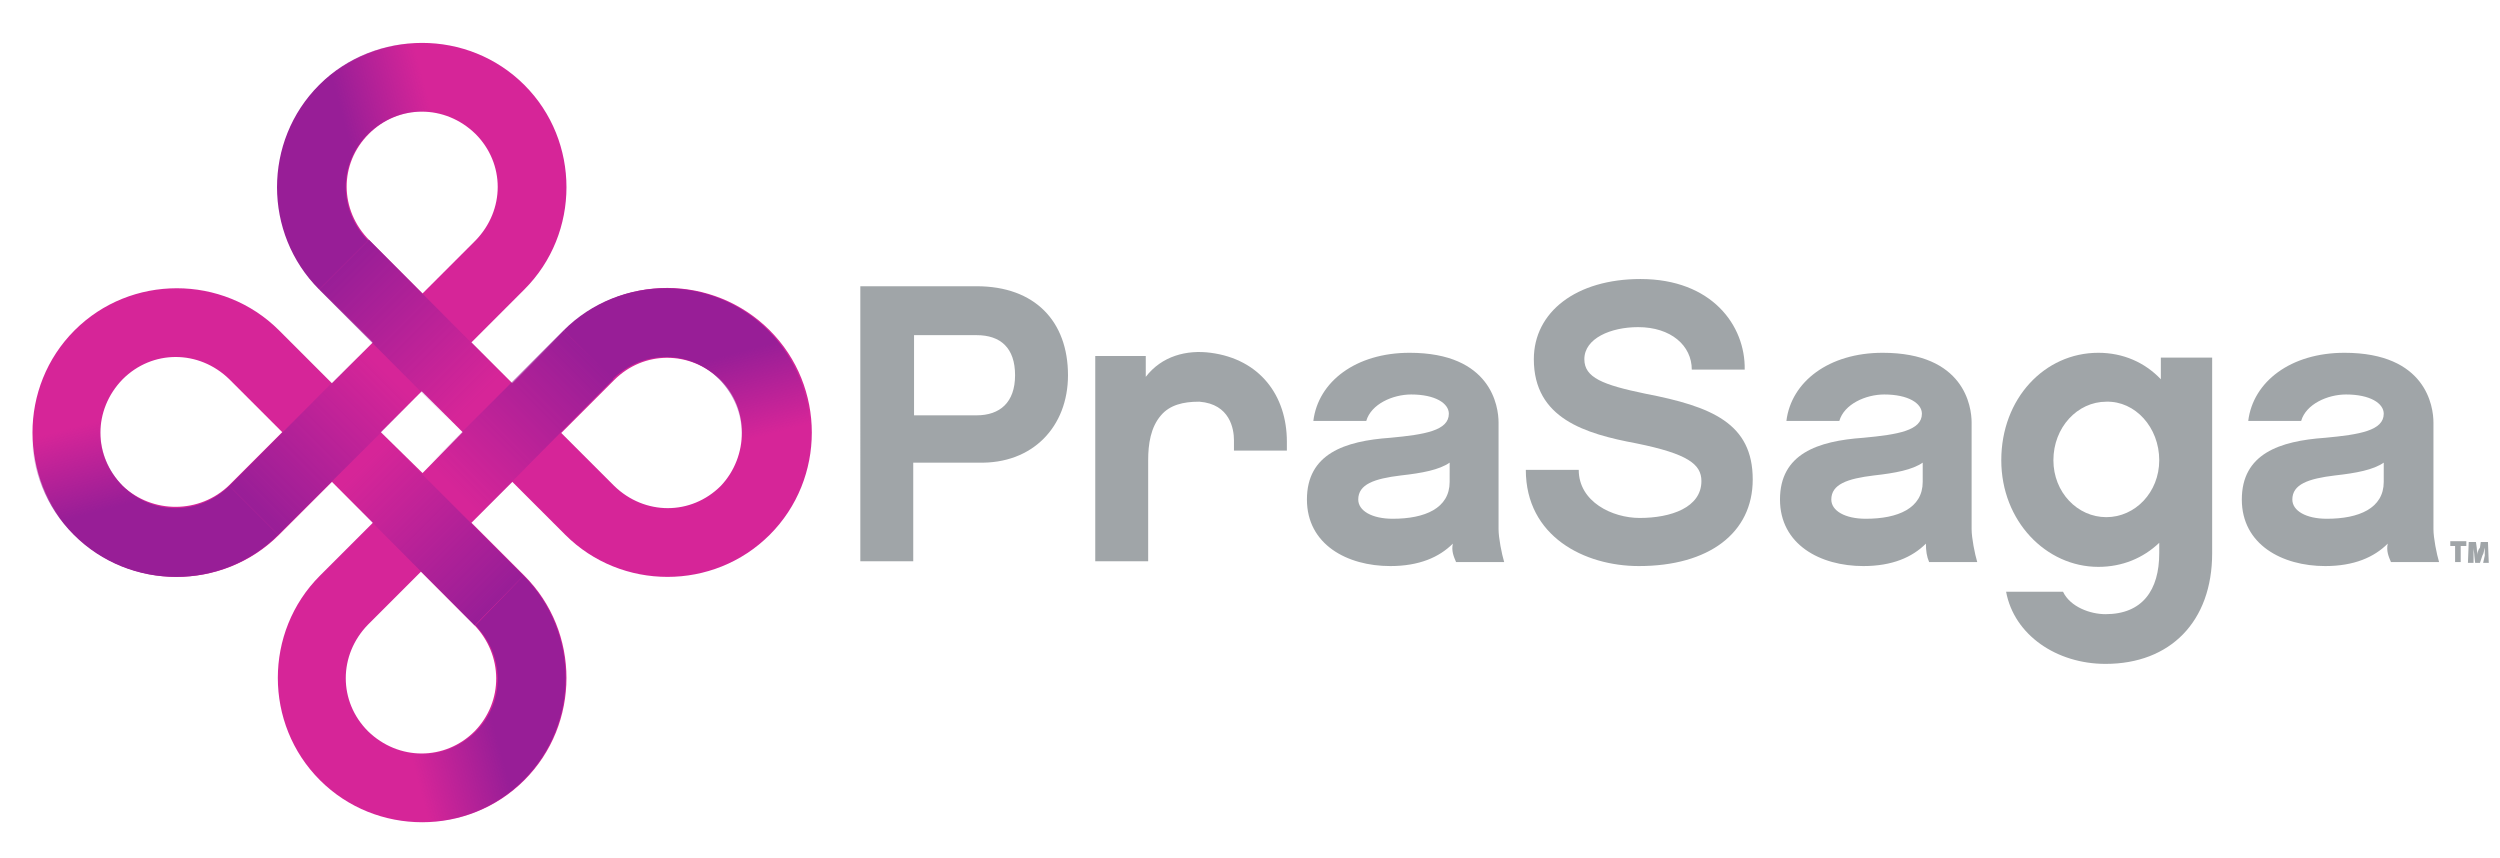
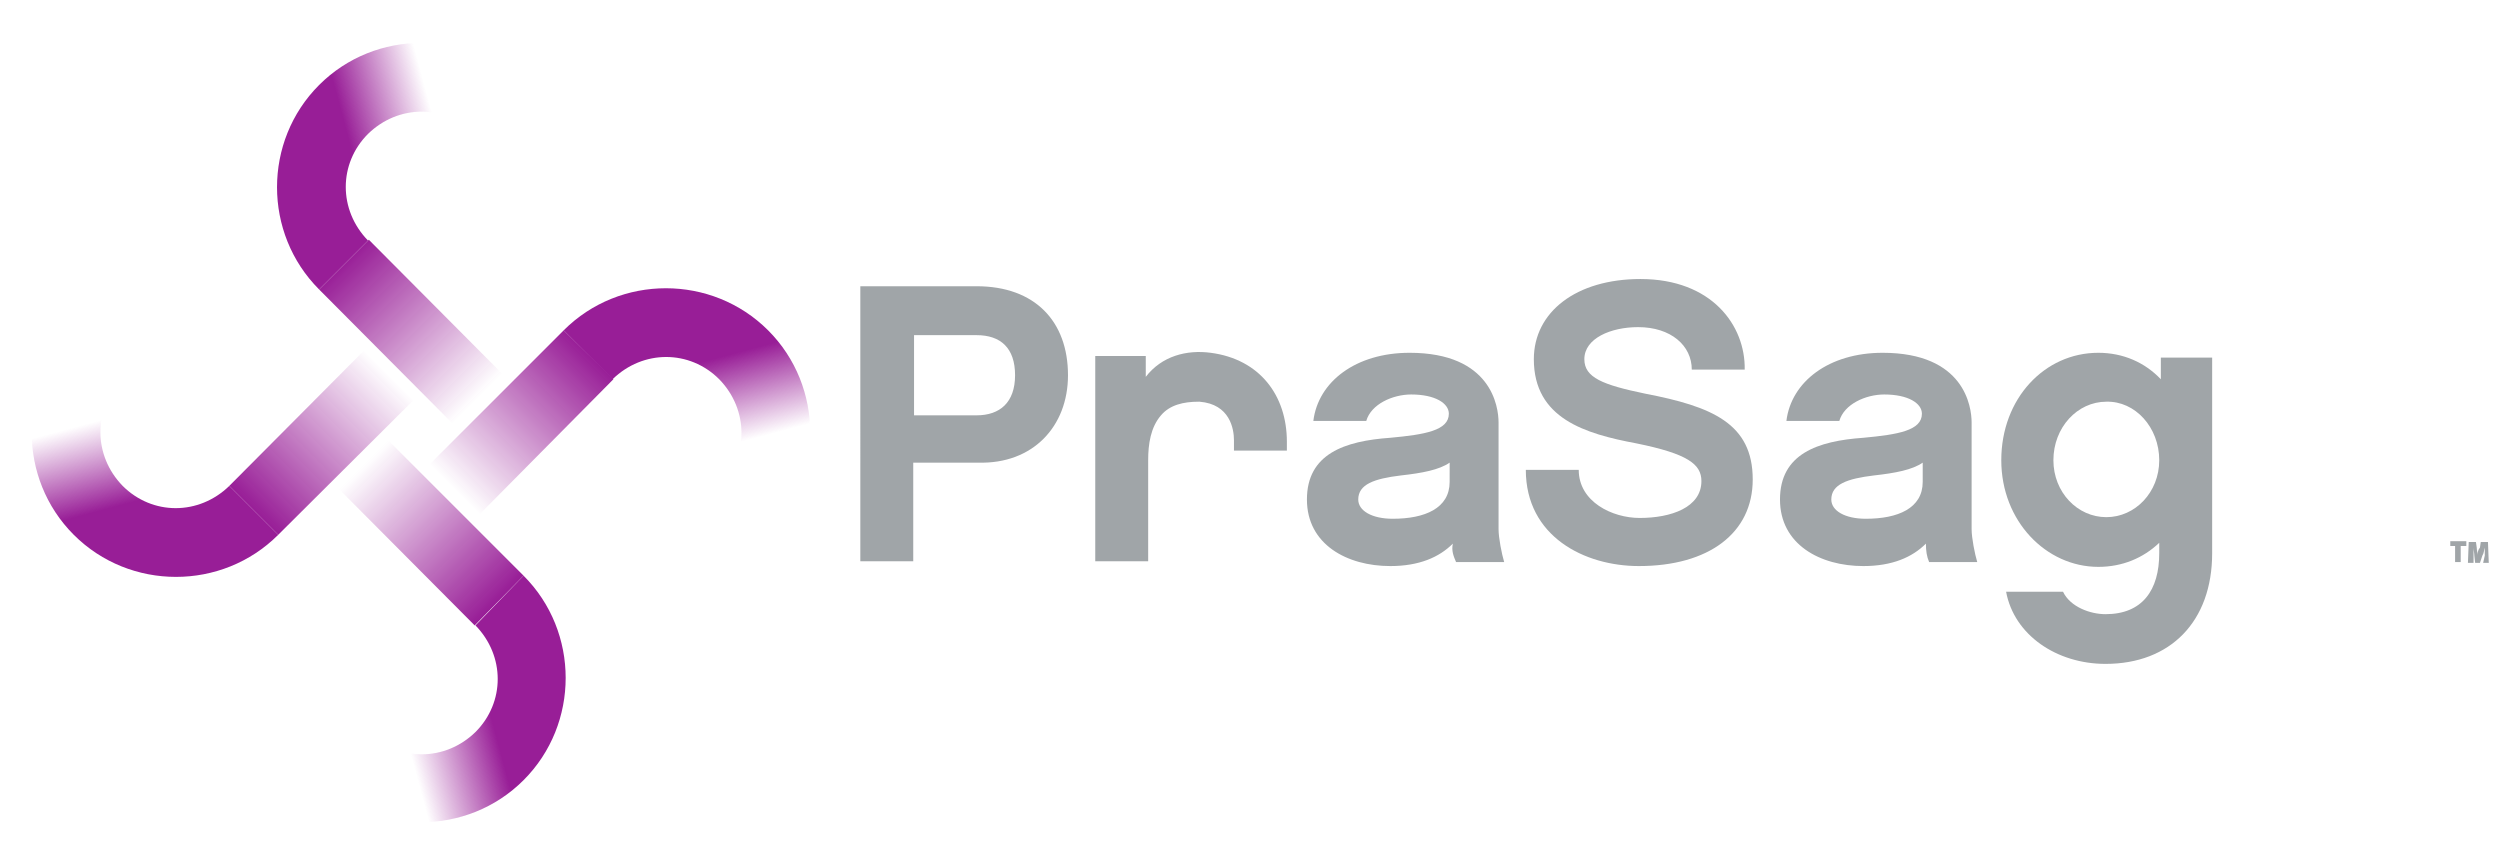
<svg xmlns="http://www.w3.org/2000/svg" version="1.1" id="Layer_1" x="0px" y="0px" viewBox="0 0 311.8 107" style="enable-background:new 0 0 311.8 107;" xml:space="preserve">
  <style type="text/css">
	.st0{fill-rule:evenodd;clip-rule:evenodd;fill:#A0A5A8;}
	.st1{fill:#A0A5A8;}
	.st2{fill:#D62598;}
	.st3{fill:url(#SVGID_1_);}
	.st4{fill:url(#SVGID_00000138536577524646608800000013998193872726912648_);}
	.st5{fill:url(#SVGID_00000127761986604251089240000012260211433897821595_);}
	.st6{fill:url(#SVGID_00000008838493232470311310000012749341819170995611_);}
	.st7{fill:url(#SVGID_00000093885455056902484060000011782960517014034084_);}
	.st8{fill:url(#SVGID_00000113322179779674777390000013992922091102536328_);}
	.st9{fill:url(#SVGID_00000121266415603347566370000006187750050465305515_);}
	.st10{fill:url(#SVGID_00000181060029512275168990000012833853871342078643_);}
</style>
  <g>
    <path class="st0" d="M133.2,46.8c0-6.7-4.1-11.1-11.4-11.1h-14.5V70h6.6V57.7h8.1C128.8,57.9,133.2,53.2,133.2,46.8L133.2,46.8z    M121.8,41.8c3,0,4.8,1.6,4.8,5c0,3.4-1.9,5-4.8,5h-7.8v-10H121.8z" />
    <path class="st0" d="M181.6,70.1h6c-0.3-1-0.7-3-0.7-4.1V52.7c0-2-0.9-8.7-11.1-8.7c-6.7,0-11.4,3.6-12,8.5h6.6   c0.6-2.1,3.3-3.3,5.6-3.3c3,0,4.7,1.1,4.7,2.4c0,2.1-3,2.6-7.3,3c-5.7,0.4-10.4,2-10.4,7.7c0,5.6,5,8.3,10.4,8.3   c3.6,0,6.1-1.1,7.8-2.8C181,68.7,181.3,69.4,181.6,70.1L181.6,70.1z M180.8,60.1c0,3.3-3.1,4.6-7.1,4.6c-2.6,0-4.3-1-4.3-2.4   c0-1.9,2-2.6,5.3-3c2.7-0.3,4.8-0.7,6.1-1.6V60.1z" />
    <path class="st0" d="M151,44c-3-0.4-6.1,0.4-8.1,3v-2.6h-6.3V70h6.6V57.4c0-2,0.3-4.1,1.6-5.6c1.1-1.3,2.8-1.7,4.7-1.7h0.1   c3.8,0.3,4.3,3.4,4.3,4.8v1.3h6.6v-1.1C160.5,49.3,157.1,44.8,151,44z" />
    <path class="st0" d="M204.6,34.8c-8,0-13.3,4.1-13.3,10c0,7.4,6.4,9.3,12.8,10.5c6.4,1.3,8.1,2.6,8.1,4.7c0,3.3-3.8,4.6-7.7,4.6   c-3.4,0-7.6-2-7.6-6h-6.6c0,8.3,7.3,12,14.1,12c8.7,0,14.2-4.1,14.2-10.8c0-7-5.1-9.1-13.4-10.7c-5.3-1.1-7.6-2-7.6-4.3   c0-2.6,3.3-4,6.7-4c4.1,0,6.7,2.3,6.7,5.3h6.6C217.7,40.6,213.5,34.8,204.6,34.8z" />
    <path class="st0" d="M240.6,70.1h6c-0.3-1-0.7-3-0.7-4.1V52.7c0-2-0.9-8.7-11.1-8.7c-6.7,0-11.4,3.6-12,8.5h6.6   c0.6-2.1,3.3-3.3,5.6-3.3c3,0,4.7,1.1,4.7,2.4c0,2.1-3,2.6-7.3,3c-5.7,0.4-10.4,2-10.4,7.7c0,5.6,5,8.3,10.4,8.3   c3.6,0,6.1-1.1,7.8-2.8C240.2,68.7,240.3,69.4,240.6,70.1L240.6,70.1z M239.8,60.1c0,3.3-3.1,4.6-7.1,4.6c-2.6,0-4.3-1-4.3-2.4   c0-1.9,2-2.6,5.3-3c2.7-0.3,4.8-0.7,6.1-1.6V60.1z" />
    <path class="st0" d="M275.8,44.6h-6.3v2.7c-2-2.1-4.7-3.3-7.8-3.3c-6.7,0-12.1,5.7-12.1,13.4c0,7.6,5.6,13.3,12.1,13.3   c3,0,5.6-1.1,7.6-3V69c0,4.6-2.1,7.6-6.7,7.6c-1.9,0-4.4-0.9-5.3-2.8h-7.1c1,5.4,6.3,9,12.4,9c8.1,0,13.3-5.3,13.3-13.8V44.6   L275.8,44.6z M269.3,57.4c0,4-3,7.1-6.6,7.1c-3.6,0-6.6-3.1-6.6-7.1c0-4.1,3-7.3,6.6-7.3C266.3,50,269.3,53.3,269.3,57.4z" />
-     <path class="st0" d="M298.2,70.1h6c-0.3-1-0.7-3-0.7-4.1V52.7c0-2-0.9-8.7-11.1-8.7c-6.7,0-11.4,3.6-12,8.5h6.6   c0.6-2.1,3.3-3.3,5.6-3.3c3,0,4.7,1.1,4.7,2.4c0,2.1-3,2.6-7.3,3c-5.7,0.4-10.4,2-10.4,7.7c0,5.6,5,8.3,10.4,8.3   c3.6,0,6.1-1.1,7.8-2.8C297.6,68.7,297.9,69.4,298.2,70.1L298.2,70.1z M297.3,60.1c0,3.3-3.1,4.6-7.1,4.6c-2.6,0-4.3-1-4.3-2.4   c0-1.9,2-2.6,5.3-3c2.7-0.3,4.8-0.7,6.1-1.6V60.1z" />
  </g>
  <g>
    <path class="st1" d="M306.2,68.1h-0.6v-0.6h2v0.6h-0.7v2h-0.7V68.1z" />
    <path class="st1" d="M309.9,69.3c0-0.3,0-0.6,0-1l0,0c-0.1,0.3-0.1,0.7-0.3,1l-0.3,0.9h-0.6l-0.1-0.9c0-0.3-0.1-0.7-0.1-1l0,0   c0,0.3,0,0.7,0,1v0.9h-0.7l0.1-2.6h0.9l0.1,0.7c0,0.3,0.1,0.6,0.1,0.9l0,0c0-0.3,0.1-0.7,0.3-0.9l0.1-0.7h0.9l0.1,2.6h-0.7   L309.9,69.3z" />
  </g>
  <g>
-     <path class="st2" d="M70.5,41.2l-6.6,6.6l-5.1-5.1l6.6-6.6c7-7,7-18.5,0-25.5s-18.5-7-25.5,0s-7,18.5,0,25.5l6.6,6.6l-5.1,5.1   l-6.6-6.6c-7-7-18.5-7-25.5,0s-7,18.5,0,25.5s18.5,7,25.5,0l6.6-6.6l5.1,5.1l-6.6,6.6c-7,7-7,18.5,0,25.5c7,7,18.5,7,25.5,0   c7-7,7-18.5,0-25.5l-6.6-6.6l5.1-5.1l6.6,6.6c7,7,18.5,7,25.5,0c7-7,7-18.5,0-25.5C89,34.2,77.5,34.1,70.5,41.2z M46,16.7   c3.7-3.7,9.5-3.7,13.3,0c3.7,3.7,3.7,9.5,0,13.3l-6.6,6.6l-6.6-6.6C42.3,26.2,42.3,20.4,46,16.7z M15.3,60.6   c-3.7-3.7-3.7-9.5,0-13.3c3.7-3.7,9.5-3.7,13.3,0l6.6,6.6l-6.6,6.6C24.9,64.1,19,64.1,15.3,60.6z M59.2,91.2   c-3.7,3.7-9.5,3.7-13.3,0c-3.7-3.7-3.7-9.5,0-13.3l6.6-6.6l6.6,6.6C62.8,81.7,62.8,87.5,59.2,91.2z M47.5,53.9l5.1-5.1l5.1,5.1   L52.7,59L47.5,53.9z M89.9,60.6c-3.7,3.7-9.5,3.7-13.3,0L70,54l6.6-6.6c3.7-3.7,9.5-3.7,13.3,0C93.4,51,93.4,56.9,89.9,60.6z" />
    <g>
      <linearGradient id="SVGID_1_" gradientUnits="userSpaceOnUse" x1="1444.493" y1="1039.72" x2="1426.435" y2="1070.998" gradientTransform="matrix(0.707 0.707 -0.707 0.707 -216.546 -1739.084)">
        <stop offset="0.398" style="stop-color:#981E97;stop-opacity:0" />
        <stop offset="0.7" style="stop-color:#981E97" />
      </linearGradient>
      <path class="st3" d="M39.8,36.1c-7-7-7-18.5,0-25.5s18.5-7,25.5,0s7,18.5,0,25.5l-6.1-6.1c3.7-3.7,3.7-9.5,0-13.3    c-3.7-3.7-9.5-3.7-13.3,0c-3.7,3.7-3.7,9.5,0,13.3L39.8,36.1z" />
      <linearGradient id="SVGID_00000124877866715499257570000009556925549550671001_" gradientUnits="userSpaceOnUse" x1="1436.48" y1="1069.661" x2="1479.807" y2="1069.661" gradientTransform="matrix(0.707 0.707 -0.707 0.707 -216.546 -1739.084)">
        <stop offset="9.590021e-08" style="stop-color:#981E97" />
        <stop offset="0.55" style="stop-color:#981E97;stop-opacity:0" />
      </linearGradient>
      <polygon style="fill:url(#SVGID_00000124877866715499257570000009556925549550671001_);" points="66.9,50.9 66.9,50.9 46,29.9     39.8,36.1 60.6,57 60.8,57 70.5,66.7 76.6,60.6   " />
      <linearGradient id="SVGID_00000034788441863740098630000005828527282689558434_" gradientUnits="userSpaceOnUse" x1="830.316" y1="-589.382" x2="812.258" y2="-558.104" gradientTransform="matrix(-0.707 0.707 -0.707 -0.707 259.274 -932.775)">
        <stop offset="0.398" style="stop-color:#981E97;stop-opacity:0" />
        <stop offset="0.7" style="stop-color:#981E97" />
      </linearGradient>
      <path style="fill:url(#SVGID_00000034788441863740098630000005828527282689558434_);" d="M70.3,41.2c7-7,18.5-7,25.5,0    c7,7,7,18.5,0,25.5c-7,7-18.5,7-25.5,0l6.1-6.1c3.7,3.7,9.5,3.7,13.3,0c3.7-3.7,3.7-9.5,0-13.3c-3.7-3.7-9.5-3.7-13.3,0L70.3,41.2    z" />
      <linearGradient id="SVGID_00000158714086308328013090000000030617226907305357_" gradientUnits="userSpaceOnUse" x1="822.314" y1="-559.485" x2="865.641" y2="-559.485" gradientTransform="matrix(-0.707 0.707 -0.707 -0.707 259.274 -932.775)">
        <stop offset="9.590021e-08" style="stop-color:#981E97" />
        <stop offset="0.55" style="stop-color:#981E97;stop-opacity:0" />
      </linearGradient>
      <polygon style="fill:url(#SVGID_00000158714086308328013090000000030617226907305357_);" points="55.5,68.3 55.7,68.3 76.5,47.3     70.3,41.2 49.4,62.1 49.4,62.1 39.7,71.8 45.8,78   " />
      <linearGradient id="SVGID_00000094593228323188869460000014600469804897779357_" gradientUnits="userSpaceOnUse" x1="-741.499" y1="31.689" x2="-759.557" y2="62.967" gradientTransform="matrix(-0.707 -0.707 0.707 -0.707 -511.291 -411.488)">
        <stop offset="0.398" style="stop-color:#981E97;stop-opacity:0" />
        <stop offset="0.7" style="stop-color:#981E97" />
      </linearGradient>
      <path style="fill:url(#SVGID_00000094593228323188869460000014600469804897779357_);" d="M65.3,71.8c7,7,7,18.5,0,25.5    c-7,7-18.5,7-25.5,0c-7-7-7-18.5,0-25.5L46,78c-3.7,3.7-3.7,9.5,0,13.3c3.7,3.7,9.5,3.7,13.3,0c3.7-3.7,3.7-9.5,0-13.3L65.3,71.8z    " />
      <linearGradient id="SVGID_00000101093620512382668050000017529617699657219475_" gradientUnits="userSpaceOnUse" x1="-749.507" y1="61.648" x2="-706.18" y2="61.648" gradientTransform="matrix(-0.707 -0.707 0.707 -0.707 -511.291 -411.488)">
        <stop offset="9.590021e-08" style="stop-color:#981E97" />
        <stop offset="0.55" style="stop-color:#981E97;stop-opacity:0" />
      </linearGradient>
      <polygon style="fill:url(#SVGID_00000101093620512382668050000017529617699657219475_);" points="38.3,57 38.3,57 59.2,78     65.3,71.8 44.4,50.9 44.4,50.9 34.7,41.2 28.6,47.3   " />
      <linearGradient id="SVGID_00000088844988963228580360000016057883552628678793_" gradientUnits="userSpaceOnUse" x1="-51.171" y1="1629.547" x2="-69.229" y2="1660.825" gradientTransform="matrix(0.707 -0.707 0.707 0.707 -1099.95 -1151.642)">
        <stop offset="0.398" style="stop-color:#981E97;stop-opacity:0" />
        <stop offset="0.7" style="stop-color:#981E97" />
      </linearGradient>
      <path style="fill:url(#SVGID_00000088844988963228580360000016057883552628678793_);" d="M34.7,66.7c-7,7-18.5,7-25.5,0    s-7-18.5,0-25.5s18.5-7,25.5,0l-6.1,6.1c-3.7-3.7-9.5-3.7-13.3,0c-3.7,3.7-3.7,9.5,0,13.3c3.7,3.7,9.5,3.7,13.3,0L34.7,66.7z" />
      <linearGradient id="SVGID_00000144321396217178016470000012879017898823748270_" gradientUnits="userSpaceOnUse" x1="-59.135" y1="1659.506" x2="-15.808" y2="1659.506" gradientTransform="matrix(0.707 -0.707 0.707 0.707 -1099.95 -1151.642)">
        <stop offset="9.590021e-08" style="stop-color:#981E97" />
        <stop offset="0.55" style="stop-color:#981E97;stop-opacity:0" />
      </linearGradient>
      <polygon style="fill:url(#SVGID_00000144321396217178016470000012879017898823748270_);" points="49.5,39.6 49.5,39.6 28.6,60.6     34.7,66.7 55.7,45.8 55.7,45.8 65.3,36.1 59.2,29.9   " />
    </g>
  </g>
</svg>